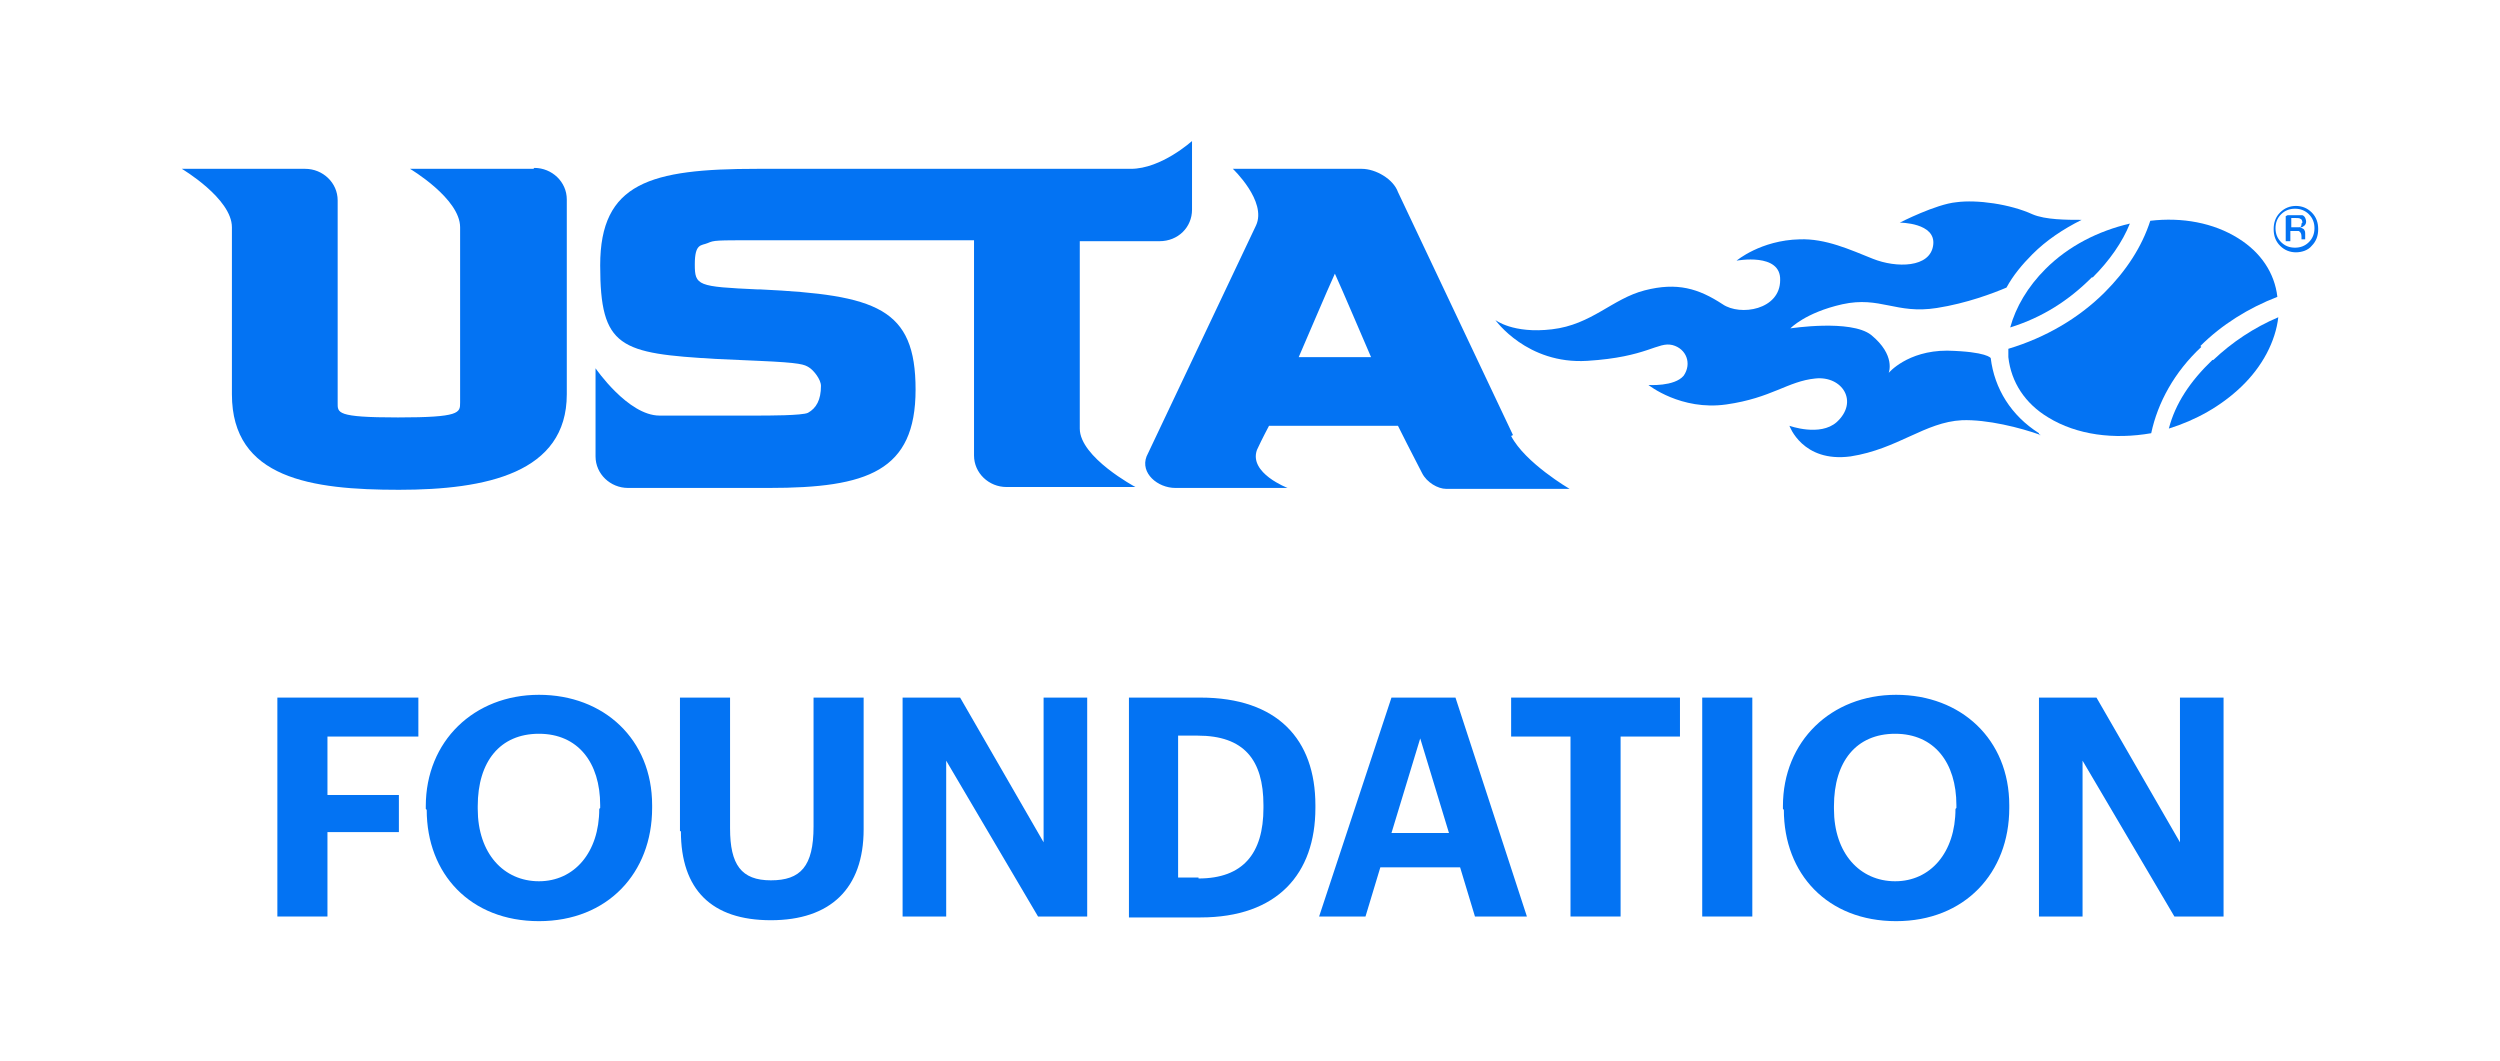
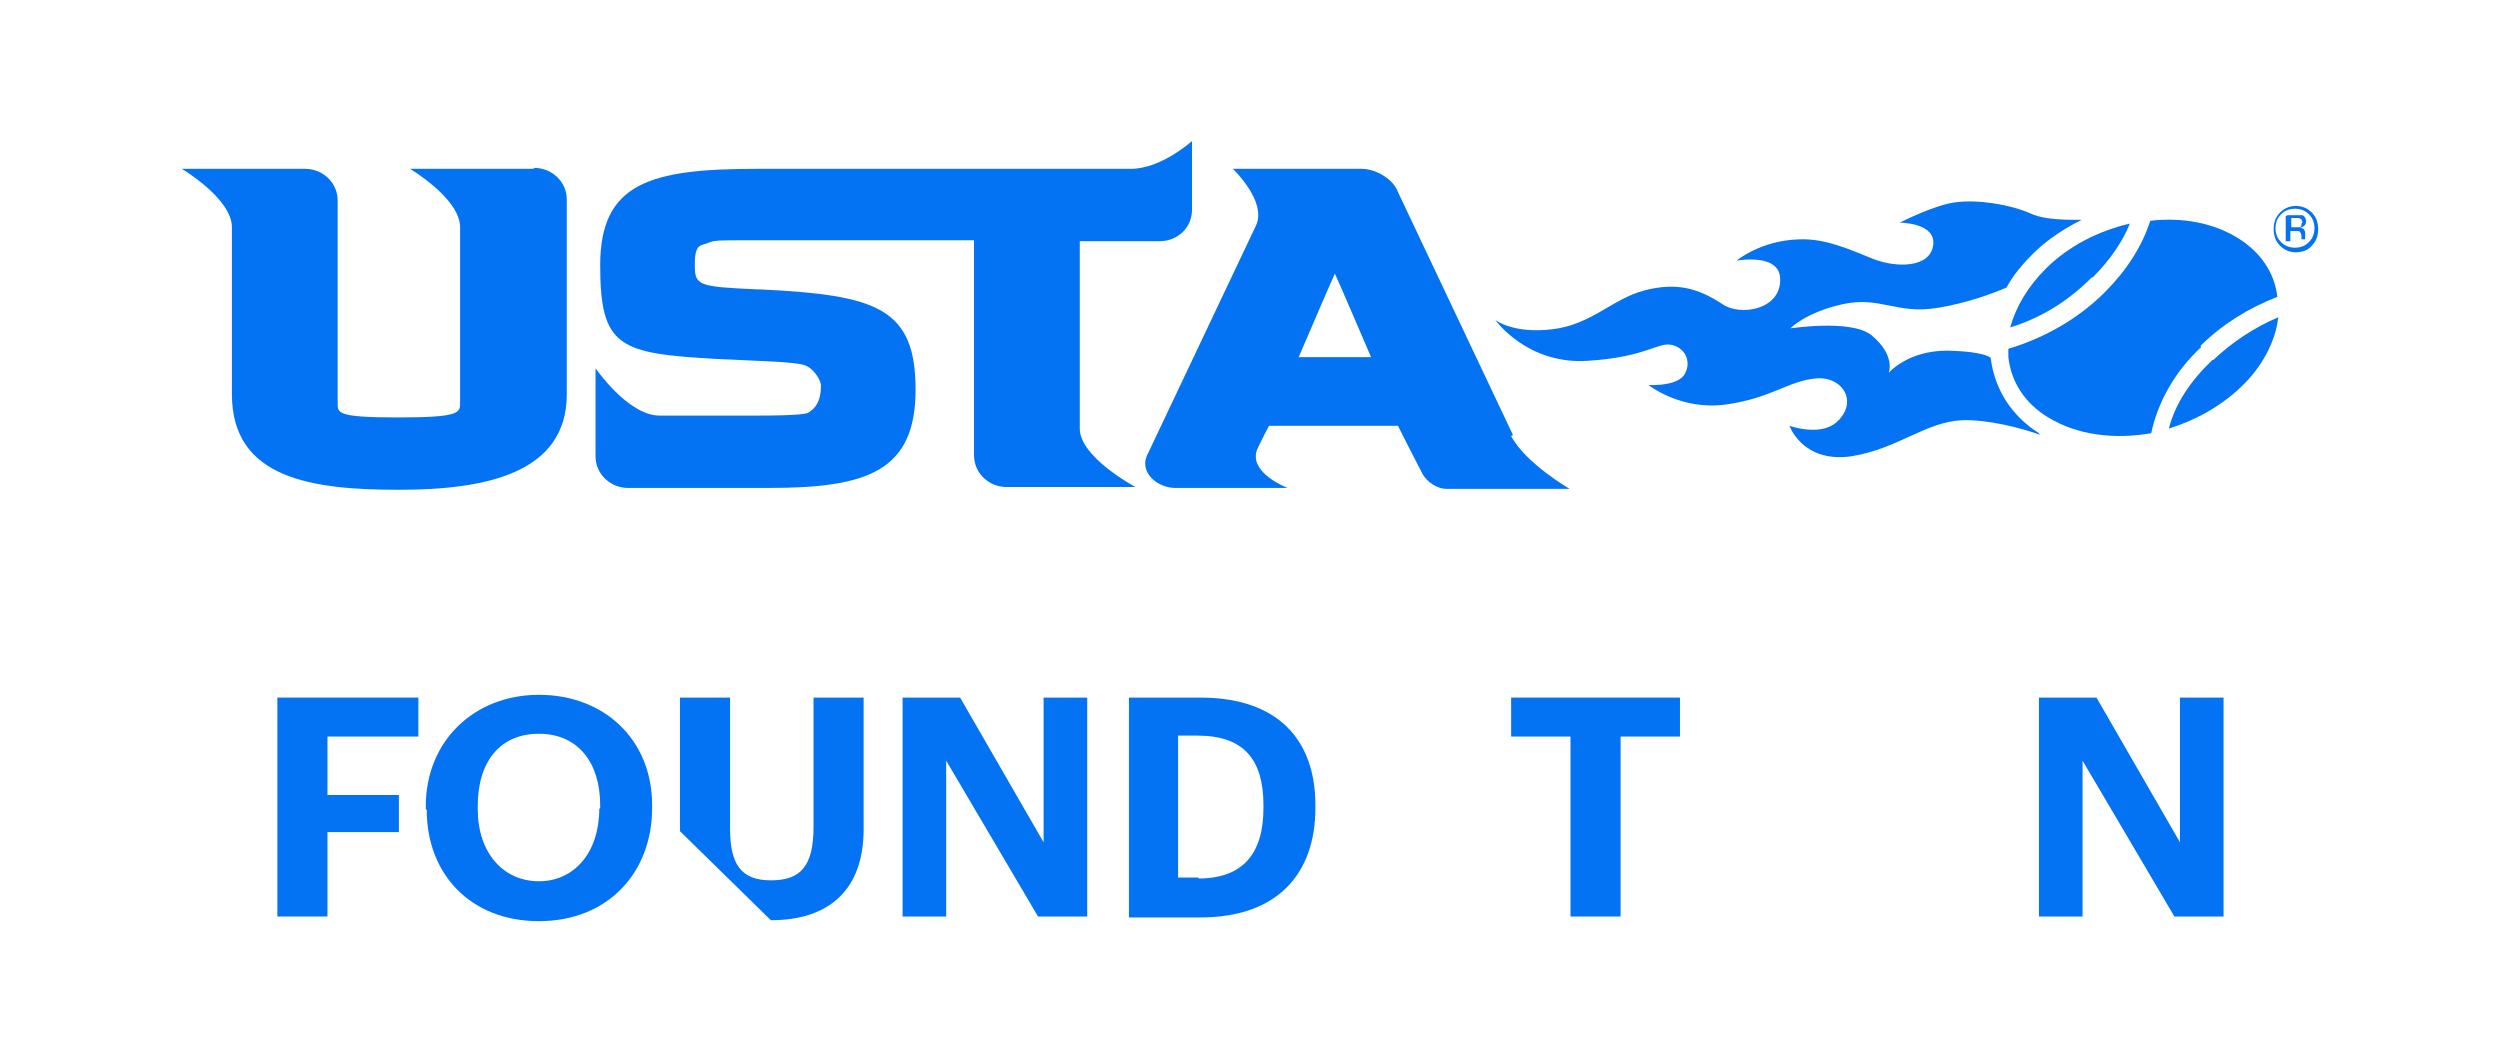
<svg xmlns="http://www.w3.org/2000/svg" id="Layer_1" version="1.1" viewBox="0 0 269.5 114.4">
  <defs>
    <style>
      .st0 {
        fill: #0373f3;
      }
    </style>
  </defs>
  <g>
    <g>
      <path class="st0" d="M163.1,46.9l-12.4-26.2h0c-.5-1.4-2.4-2.5-3.9-2.5h-13.9s3.7,3.5,2.5,6.1l-11.8,24.9h0c-.7,1.8,1.2,3.4,3.1,3.4h12.1s-4.2-1.6-3.3-4.1c.6-1.3,1.2-2.4,1.3-2.6h13.9c.2.4,1.6,3.2,2.6,5.1h0c.5,1,1.7,1.7,2.6,1.7h13.3s-4.8-2.8-6.3-5.7ZM140,38.5c.4-.9,3.2-7.5,3.9-9,.7,1.5,3.5,8.1,3.9,9h-7.8Z" />
      <path class="st0" d="M57.5,18.2h-13.3s5.4,3.2,5.4,6.3v18.9c0,1.1,0,1.6-6.7,1.6s-6.5-.5-6.5-1.6v-21.8c0-1.9-1.6-3.4-3.5-3.4h-13.3s5.4,3.2,5.4,6.3v18c0,9.1,8.6,10.3,18,10.3s18.1-1.8,18.1-10.3v-21c0-1.9-1.6-3.4-3.5-3.4Z" />
      <path class="st0" d="M116.4,46.3v-20.3h8.6c2,0,3.5-1.5,3.5-3.4v-7.4s-3.3,3-6.6,3h-40.3c-11.5,0-16.9,1.5-16.9,10.4s2.1,9.5,12.6,10.1l4.5.2c4.6.2,4.9.4,5.4.7.5.3,1.3,1.3,1.3,2,0,1.5-.5,2.4-1.4,2.9h0s0,0,0,0c-.6.3-4.3.3-5.6.3h-10.4c-3.4,0-6.9-5.1-6.9-5.1v9.5c0,1.9,1.6,3.4,3.5,3.4h15.2c10.6,0,15.8-1.8,15.8-10.6s-4.2-10.2-16.7-10.8h-.3c-6.5-.3-6.8-.4-6.8-2.7s.7-2,1.4-2.3c.7-.3.8-.3,5.3-.3h23.4v23.2c0,1.9,1.6,3.4,3.5,3.4h13.9s-6-3.2-6-6.3Z" />
    </g>
    <g>
      <path class="st0" d="M247.4,22.5c.6,0,1.1.2,1.5.6.4.4.6.9.6,1.5s-.2,1.1-.6,1.5c-.4.4-.9.6-1.5.6s-1.1-.2-1.5-.6c-.4-.4-.6-.9-.6-1.5s.2-1.1.6-1.5c.4-.4.9-.6,1.5-.6M249.9,24.7c0-.7-.2-1.3-.7-1.8-.5-.5-1.1-.7-1.7-.7s-1.2.2-1.7.7c-.5.5-.7,1.1-.7,1.8s.2,1.3.7,1.8c.5.5,1.1.7,1.7.7s1.3-.2,1.7-.7c.5-.5.7-1.1.7-1.8M248.1,24.1c0,.2,0,.4-.3.4,0,0-.3,0-.4,0h-.4v-1h.4c.3,0,.5,0,.6.1.1,0,.2.2.2.4M246.4,23.3v2.7h.5v-1.1h.4c.2,0,.4,0,.5,0,.2.1.3.3.3.6v.2h0c0,.1,0,.1,0,.1h.4,0c0,0,0-.1,0-.2,0,0,0-.1,0-.2v-.2c0-.1,0-.3-.1-.4,0-.1-.2-.2-.5-.3.2,0,.3,0,.4-.1.2-.1.3-.3.3-.5s-.1-.6-.4-.7c-.2,0-.4,0-.7,0h-.9Z" />
      <g>
        <g>
          <path class="st0" d="M238.5,38.8c-2.4,2.3-4,4.7-4.7,7.4,2.9-.9,5.6-2.4,7.8-4.5,2.3-2.2,3.7-4.9,4-7.5-2.6,1.1-5,2.7-7,4.6Z" />
          <path class="st0" d="M225.6,29.9c1.8-1.8,3.2-3.8,4-5.8-3.4.8-6.6,2.4-9.1,4.9-1.9,1.9-3.2,4.1-3.8,6.3,3.5-1.1,6.3-2.9,8.8-5.4Z" />
          <path class="st0" d="M237.2,37.3c2.3-2.3,5.2-4.1,8.3-5.3-.3-2.6-1.8-4.8-4.2-6.3-2.7-1.7-6.1-2.3-9.5-1.9-.9,2.8-2.6,5.4-4.9,7.7-2.8,2.8-6.4,4.9-10.4,6.1,0,.3,0,.6,0,.9.3,2.7,1.8,5,4.3,6.5,3.1,1.9,7.1,2.4,11.1,1.7.7-3.3,2.5-6.6,5.4-9.3Z" />
        </g>
        <path class="st0" d="M219.8,46.7c-3-1.9-4.8-4.8-5.2-8.1h0s-.4-.7-4.7-.8c-4.3,0-6.3,2.4-6.3,2.4,0,0,.8-1.9-1.9-4.1-2.2-1.7-8.7-.7-8.7-.7,0,0,1.6-1.7,5.6-2.6,4.1-.9,5.8,1.1,10.2.4,3.2-.5,6.1-1.6,7.5-2.2.7-1.3,1.7-2.5,2.8-3.6,1.5-1.5,3.3-2.7,5.3-3.7-1.6,0-3.9,0-5.3-.6-2.4-1.1-6-1.6-8.2-1.3-2.2.2-6.1,2.2-6.1,2.2,0,0,3.9,0,3.6,2.4-.3,2.5-4,2.5-6.5,1.5-2.5-1-5.1-2.2-7.9-2.1-4.2.1-6.8,2.3-6.8,2.3,0,0,4.8-.9,4.7,2.1,0,3.2-4.3,3.9-6.2,2.6-2.6-1.7-4.9-2.4-8.4-1.5-3.5.9-5.7,3.7-10,4.2-4.2.5-6.1-1-6.1-1,0,0,3.4,4.8,9.9,4.4,6.5-.4,7.6-2.1,9.2-1.7,1.5.4,2.1,2,1.2,3.3-1,1.2-3.8,1-3.8,1,0,0,3.5,2.8,8.4,2.1,4.9-.7,6.6-2.5,9.6-2.8,2.9-.3,4.7,2.5,2.3,4.7-1.8,1.6-5.1.4-5.1.4,0,0,1.4,4,6.6,3.3,5.1-.8,8-3.7,12-3.9,2.7-.1,6.3.8,8.5,1.6,0,0-.1,0-.2,0Z" />
      </g>
    </g>
  </g>
  <polygon class="st0" points="29.9 75.2 29.9 98.8 35.3 98.8 35.3 89.7 43 89.7 43 85.7 35.3 85.7 35.3 79.4 45.1 79.4 45.1 75.2 29.9 75.2" />
  <g>
    <path class="st0" d="M64.7,87.1v-.3c0-4.6-2.4-7.7-6.6-7.7s-6.6,3-6.6,7.8v.3c0,4.8,2.8,7.8,6.6,7.8s6.5-3.1,6.5-7.8M45.9,87.2v-.3c0-7,5.2-12,12.2-12s12.2,4.8,12.2,11.9v.3c0,7-4.8,12.2-12.2,12.2s-12.1-5.1-12.1-12" />
-     <path class="st0" d="M73.3,89.6v-14.4h5.4v14.1c0,3.9,1.2,5.6,4.4,5.6s4.6-1.5,4.6-5.8v-13.9h5.4v14.2c0,6.4-3.6,9.8-10,9.8s-9.7-3.3-9.7-9.6" />
+     <path class="st0" d="M73.3,89.6v-14.4h5.4v14.1c0,3.9,1.2,5.6,4.4,5.6s4.6-1.5,4.6-5.8v-13.9h5.4v14.2c0,6.4-3.6,9.8-10,9.8" />
  </g>
  <polygon class="st0" points="112.5 75.2 112.5 90.8 103.5 75.2 97.3 75.2 97.3 98.8 102 98.8 102 82 111.9 98.8 117.2 98.8 117.2 75.2 112.5 75.2" />
  <path class="st0" d="M129.2,94.7c4.8,0,7-2.7,7-7.6v-.3c0-4.9-2.1-7.5-7.1-7.5h-2.1v15.3h2.2ZM121.7,75.2h7.7c8.3,0,12.4,4.5,12.4,11.6v.3c0,7.1-4.1,11.8-12.4,11.8h-7.7v-23.6Z" />
-   <path class="st0" d="M153.1,79.6l3.1,10.2h-6.2l3.1-10.2ZM150,75.2l-7.8,23.6h5l1.6-5.3h8.6l1.6,5.3h5.6l-7.7-23.6h-7Z" />
  <polygon class="st0" points="162.9 75.2 162.9 79.4 169.3 79.4 169.3 98.8 174.7 98.8 174.7 79.4 181.1 79.4 181.1 75.2 162.9 75.2" />
-   <rect class="st0" x="183.5" y="75.2" width="5.4" height="23.6" />
-   <path class="st0" d="M210.9,87.1v-.3c0-4.6-2.4-7.7-6.6-7.7s-6.6,3-6.6,7.8v.3c0,4.8,2.8,7.8,6.6,7.8s6.5-3.1,6.5-7.8M192.2,87.2v-.3c0-7,5.2-12,12.2-12s12.2,4.8,12.2,11.9v.3c0,7-4.8,12.2-12.2,12.2s-12.1-5.1-12.1-12" />
  <polygon class="st0" points="235 75.2 235 90.8 226 75.2 219.8 75.2 219.8 98.8 224.5 98.8 224.5 82 234.4 98.8 239.7 98.8 239.7 75.2 235 75.2" />
</svg>